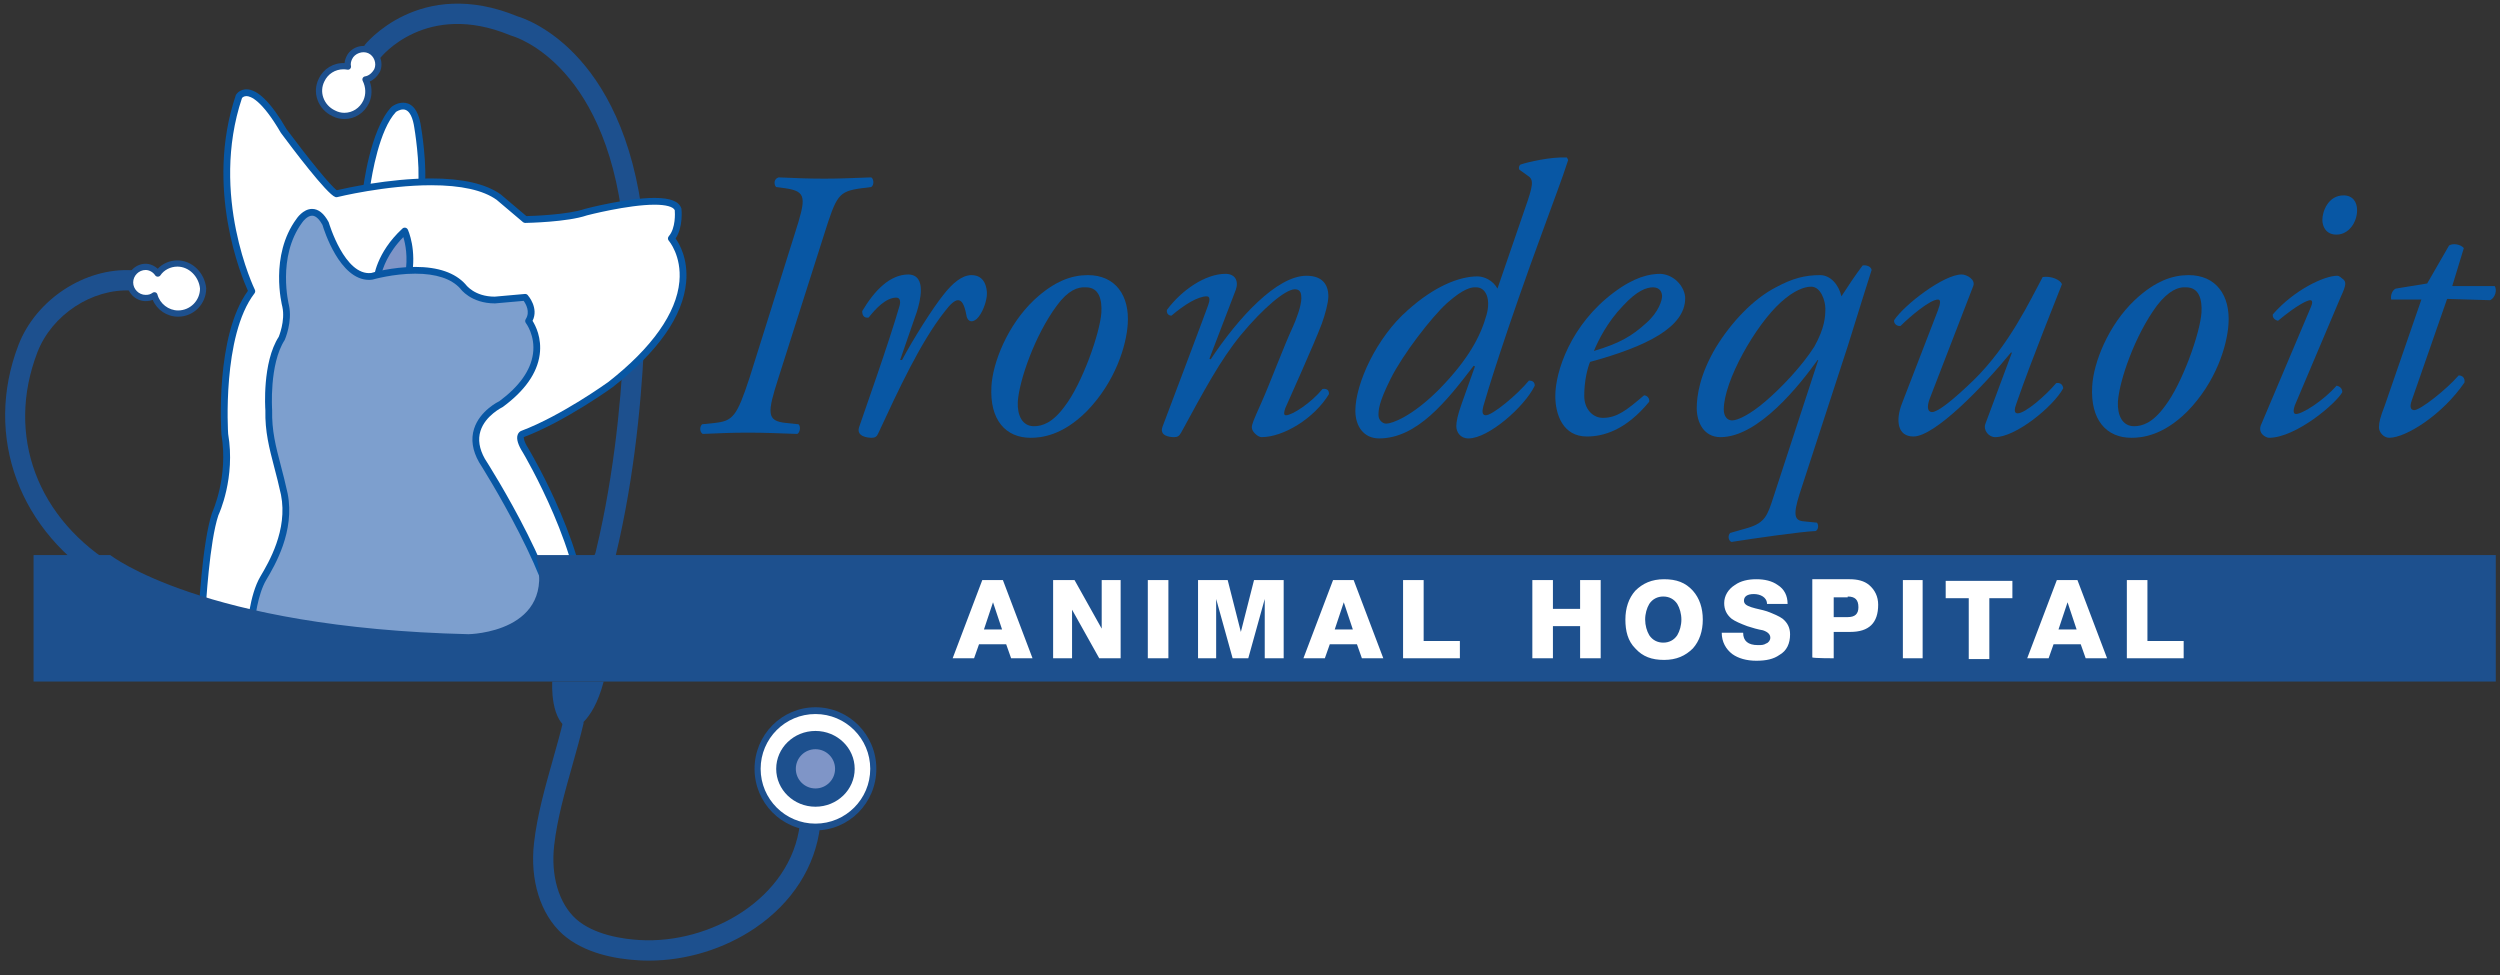
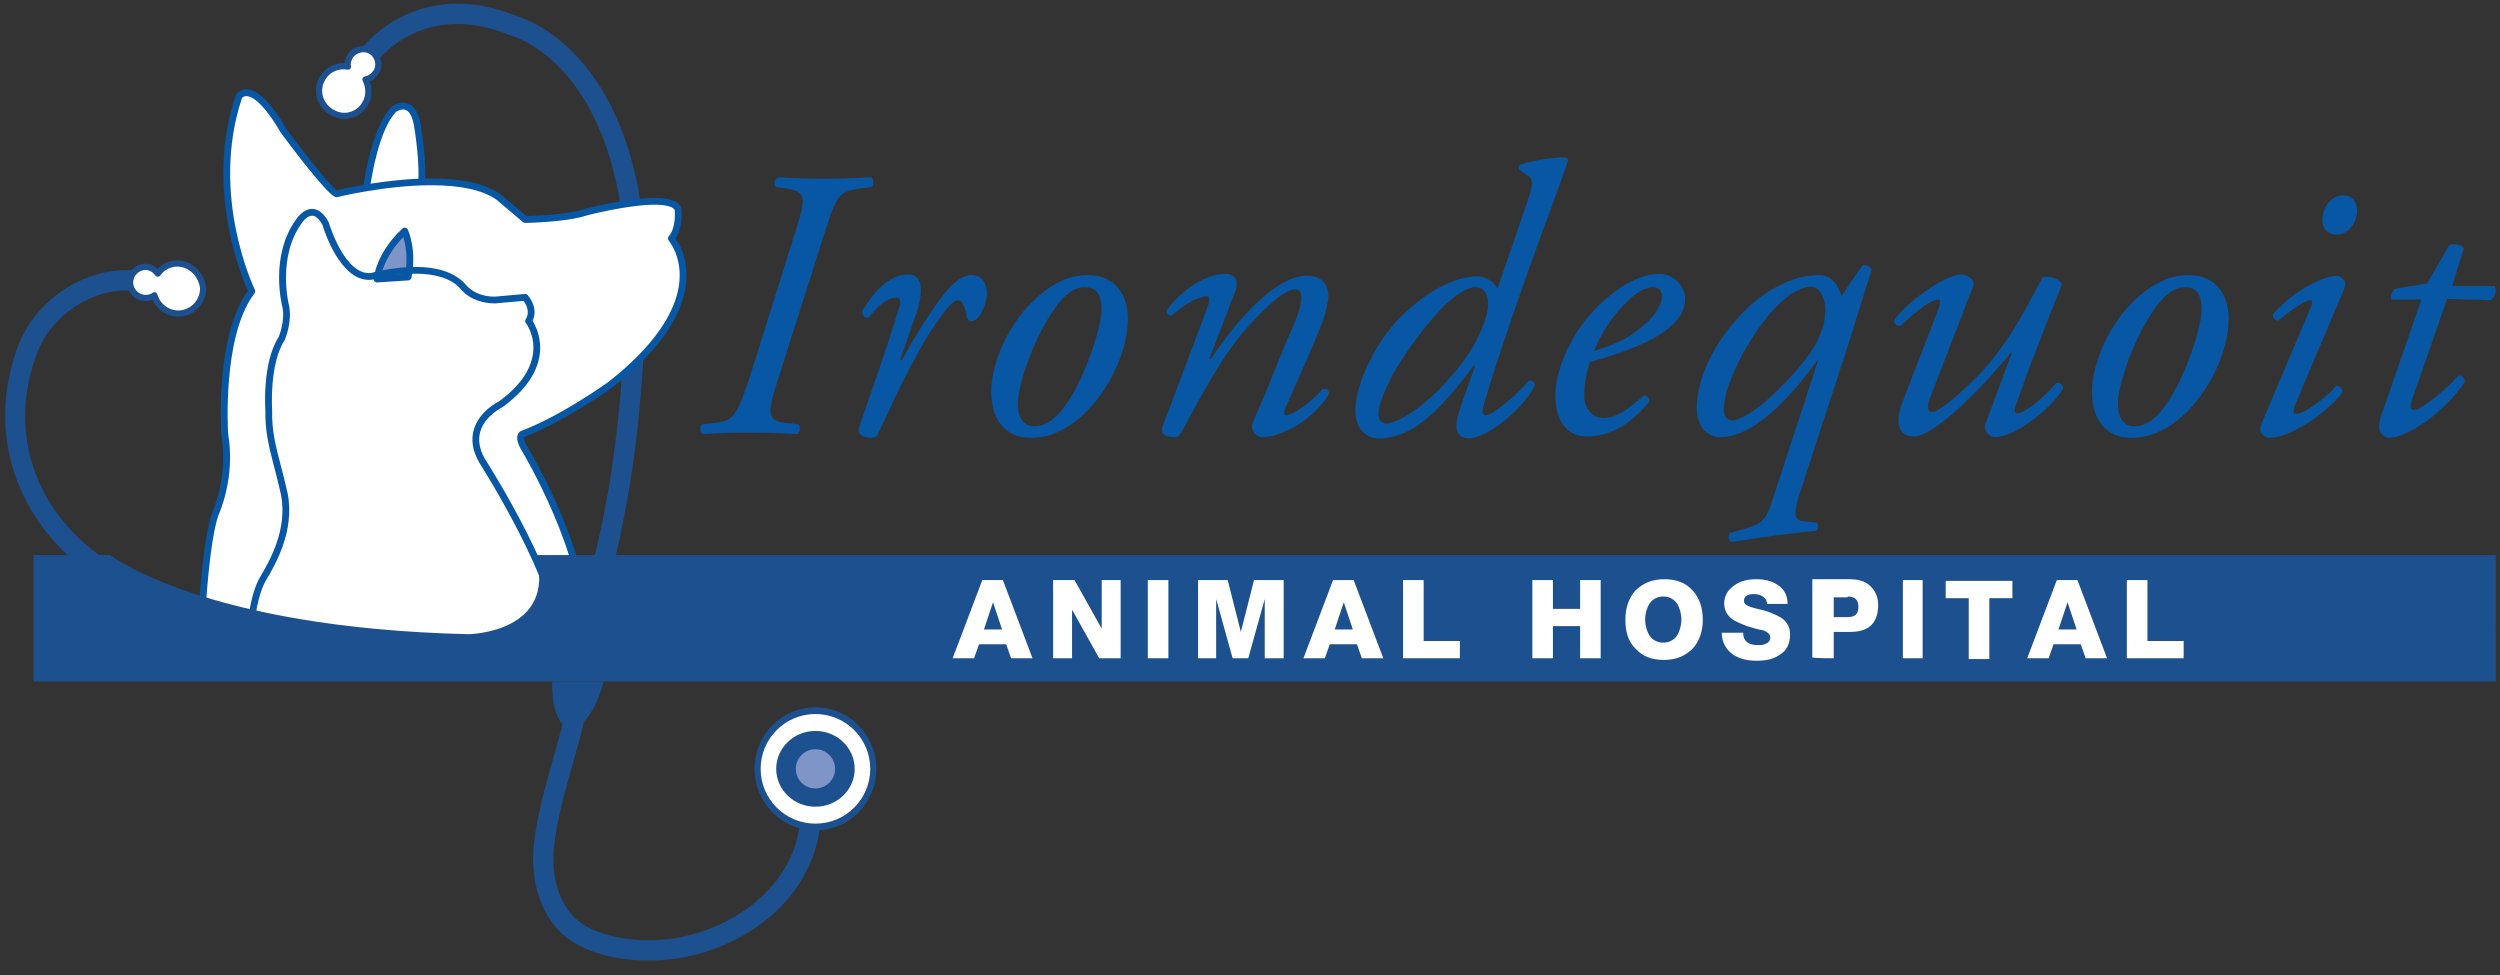
<svg xmlns="http://www.w3.org/2000/svg" version="1.1" id="Layer_1" x="0px" y="0px" viewBox="0 0 400 156" enable-background="new 0 0 400 156" xml:space="preserve">
  <rect x="0" y="0" width="400" height="156" fill="#333333" stroke="none" />
  <g>
    <path fill="#0857A4" d="M127.15,37.434c1.852-5.761,1.955-6.79-1.44-7.304l-1.543-0.206c-0.411-0.514-0.309-1.337,0.411-1.543   c2.469,0.103,4.629,0.206,7.304,0.206c2.572,0,4.526-0.103,7.51-0.206c0.411,0.206,0.514,1.234,0,1.543l-1.646,0.206   c-3.601,0.514-3.909,1.132-5.864,7.304l-7.304,22.941c-1.852,5.761-1.955,6.995,1.234,7.304l1.955,0.206   c0.411,0.411,0.206,1.337-0.206,1.543c-3.086-0.103-5.144-0.206-7.921-0.206c-2.572,0-4.732,0.103-7.201,0.206   c-0.514-0.309-0.514-1.132-0.103-1.543l1.955-0.206c2.983-0.309,3.601-1.029,5.658-7.304L127.15,37.434z" />
    <path fill="#0857A4" d="M146.696,49.882l-2.675,7.716h0.309c1.852-3.498,4.938-8.333,6.584-10.39   c1.44-1.852,2.983-3.189,4.526-3.189c2.16,0,2.469,2.057,2.469,2.983c0,0.926-0.514,2.675-1.337,3.703   c-0.72,0.926-1.749,1.029-1.955-0.309c-0.309-1.646-0.72-2.366-1.337-2.366c-0.514,0-1.234,0.617-2.16,1.852   c-3.806,4.835-7.304,12.345-10.596,19.443c-0.206,0.514-0.514,0.72-1.029,0.72c-0.72,0-2.469-0.206-2.057-1.646   c0.823-2.469,4.732-13.374,6.481-19.443c0.206-0.72,0.103-1.337-0.514-1.337c-1.646,0-3.292,1.749-4.424,3.189   c-0.617,0.103-1.029-0.206-1.029-1.029c1.955-3.292,4.424-5.864,7.407-5.864C148.342,44.018,147.21,48.236,146.696,49.882z" />
    <path fill="#0857A4" d="M180.438,51.837c-0.206,3.395-1.955,9.259-6.584,13.991c-3.909,3.909-7.304,4.218-8.95,4.218   c-4.012,0-6.584-2.88-6.275-8.23c0.206-3.806,2.572-9.773,6.79-13.785c3.292-3.086,6.07-4.012,8.641-4.012   C178.484,44.018,180.747,47.31,180.438,51.837z M169.122,48.853c-3.601,4.835-6.07,12.139-6.275,15.431   c-0.103,2.16,0.72,3.909,2.572,3.909c1.337,0,2.983-0.514,4.938-3.189c2.778-3.601,5.658-11.728,5.864-15.02   c0.103-1.955-0.309-4.012-2.469-4.012C172.414,45.87,170.871,46.487,169.122,48.853z" />
    <path fill="#0857A4" d="M193.503,57.392l0.206,0.103c4.424-6.687,10.596-13.374,15.328-13.374c2.469,0,3.498,1.337,3.498,3.292   c0,1.029-0.514,2.88-1.029,4.321c-1.132,3.086-5.658,13.065-5.864,13.579c-0.206,0.617-0.309,1.132,0.103,1.132   c1.029,0,4.115-2.057,5.864-4.218c0.926-0.103,1.029,0.411,1.029,0.823c-2.366,3.909-7.304,6.893-10.802,6.893   c-0.514,0-1.543-0.823-1.543-1.543c0-0.514,0.206-1.029,1.543-4.012c1.337-2.983,3.601-9.053,5.041-12.139   c0.514-1.132,1.337-3.292,1.337-4.526c0-0.72-0.103-1.44-1.029-1.44c-1.543,0-5.144,3.086-8.641,7.304   c-3.292,4.012-5.864,8.847-9.567,15.637c-0.309,0.514-0.514,0.72-1.132,0.72c-0.72,0-2.366-0.206-1.852-1.646   c0.309-0.823,6.995-18.517,7.304-19.443c0.309-0.823,0.309-1.44-0.206-1.44c-1.44,0-3.601,1.337-5.658,3.086   c-0.514,0-0.823-0.411-0.72-0.926c2.366-3.189,6.172-5.761,9.362-5.761c1.543,0,2.16,1.132,1.646,2.572L193.503,57.392z" />
    <path fill="#0857A4" d="M244.015,33.319c1.234-3.498,1.44-4.526,0.514-5.144l-1.44-1.029c-0.103-0.206-0.103-0.617,0.206-0.823   c1.235-0.411,4.732-1.234,7.407-1.132l0.206,0.411c-1.132,3.498-2.057,5.761-3.909,10.905c-6.172,16.768-9.156,26.644-9.67,28.496   c-0.206,0.823-0.206,1.44,0.411,1.44c1.029,0,4.938-3.189,6.893-5.555c0.514,0,0.926,0.206,0.926,0.823   c-1.646,3.395-7.407,8.436-10.596,8.436c-1.337,0-1.955-1.029-1.955-1.955c0-0.72,0.206-1.749,0.823-3.498l2.16-6.07l-0.206-0.103   c-4.321,5.658-9.053,11.625-15.122,11.625c-2.469,0-3.806-1.955-3.806-4.424c0-4.321,3.395-11.728,8.333-16.048   c4.218-3.806,8.23-5.452,11.213-5.452c1.029,0,2.469,0.617,3.189,1.955L244.015,33.319z M231.464,48.545   c-2.469,2.263-6.995,8.127-8.95,12.036c-1.955,3.909-1.955,5.041-1.955,5.864c0,0.72,0.617,1.337,1.234,1.337   c0.926,0,4.115-1.132,8.436-5.452c4.835-4.938,6.687-8.641,7.613-11.933c0.72-2.572-0.103-4.424-1.646-4.424   C234.756,45.87,233.11,47.105,231.464,48.545z" />
    <path fill="#0857A4" d="M269.63,47.722c0,4.629-6.172,7.716-15.225,10.185c-0.411,1.029-0.926,2.983-0.926,5.452   c0,2.057,1.337,3.498,2.983,3.498c2.263,0,3.806-1.234,6.584-3.601c0.514,0,0.926,0.514,0.823,1.029   c-3.806,4.629-7.407,5.555-9.979,5.555c-3.806,0-5.041-3.498-5.041-6.481c0-3.909,2.469-11.419,9.362-16.563   c3.292-2.469,5.658-2.983,7.51-2.983C268.19,44.018,269.63,46.179,269.63,47.722z M259.652,48.956   c-2.469,2.572-3.909,5.452-4.629,7.201c4.115-1.234,6.07-2.366,8.436-4.526c1.955-1.749,2.469-3.601,2.469-4.218   c0-0.617-0.309-1.44-1.44-1.44C263.458,45.973,261.915,46.487,259.652,48.956z" />
    <path fill="#0857A4" d="M287.942,78.996c-1.029,3.292-0.926,4.321,0.72,4.424l2.057,0.206c0.309,0.411,0.206,1.132-0.206,1.337   c-2.366,0.103-9.567,1.132-13.477,1.749c-0.514-0.206-0.617-1.029-0.206-1.44l2.88-0.823c2.675-0.823,3.086-1.955,4.012-4.835   l7.201-22.015h-0.103c-2.88,4.012-9.464,12.345-15.534,12.345c-2.675,0-3.806-2.366-3.806-4.629c0-2.057,0.514-5.452,3.086-9.773   c2.469-4.012,5.967-7.716,9.567-9.567c2.675-1.44,4.629-1.955,7.098-1.955c1.646,0,2.983,1.543,3.395,3.395   c0.926-1.44,2.366-3.601,3.395-4.938c0.514-0.103,1.337,0.103,1.44,0.72c-0.617,1.852-1.543,4.938-3.806,12.139L287.942,78.996z    M284.959,48.339c-4.115,3.703-9.156,12.654-9.156,17.18c0,1.029,0.514,1.749,1.337,1.749c0.926,0,2.983-1.029,5.247-2.983   c2.572-2.16,5.967-5.761,7.921-8.847c1.646-2.983,1.749-4.732,1.749-6.07c0-1.234-0.72-3.498-2.263-3.498   C288.662,45.87,287.016,46.487,284.959,48.339z" />
    <path fill="#0857A4" d="M308.723,63.873c-0.514,1.44-0.206,2.057,0.411,2.057c0.926,0,3.395-1.955,6.687-5.144   c5.658-5.555,8.95-12.654,11.008-16.46c1.337-0.206,2.778,0.411,3.086,1.132c-0.617,1.646-4.732,11.728-7.304,19.135   c-0.309,0.823-0.411,1.543,0.206,1.543c1.234,0,4.526-2.88,6.172-4.835c0.514-0.103,1.029,0.103,1.132,0.823   c-1.646,2.983-7.613,7.818-10.905,7.818c-1.029,0-1.955-1.132-1.543-2.16l4.218-11.316l-0.103-0.103   c-4.526,5.555-12.242,13.477-15.637,13.477c-2.572,0-2.88-2.572-1.852-5.247l5.761-14.917c0.411-1.132,0.514-1.749,0-1.749   c-1.234,0-4.424,2.675-5.967,4.218c-0.617,0.103-1.132-0.411-1.029-0.926c1.646-2.469,7.921-7.304,10.802-7.304   c0.823,0,2.263,0.823,1.852,1.852L308.723,63.873z" />
    <path fill="#0857A4" d="M356.559,51.837c-0.206,3.395-1.955,9.259-6.584,13.991c-3.909,3.909-7.304,4.218-8.95,4.218   c-4.012,0-6.584-2.88-6.275-8.23c0.206-3.806,2.572-9.773,6.79-13.785c3.292-3.086,6.07-4.012,8.641-4.012   C354.604,44.018,356.868,47.31,356.559,51.837z M345.14,48.853c-3.601,4.835-6.07,12.139-6.275,15.431   c-0.103,2.16,0.72,3.909,2.572,3.909c1.337,0,2.983-0.514,4.938-3.189c2.778-3.601,5.658-11.728,5.864-15.02   c0.103-1.955-0.309-4.012-2.469-4.012C348.535,45.87,346.992,46.487,345.14,48.853z" />
    <path fill="#0857A4" d="M369.727,49.162c0.309-0.72,0.309-1.132-0.103-1.132s-2.057,0.72-5.144,3.292   c-0.514-0.103-0.926-0.514-0.823-1.029c3.395-3.909,8.23-6.172,10.287-6.172c0.411,0,0.72,0.411,1.029,0.617   c0.411,0.411,0.411,0.926-0.411,2.675l-7.407,17.489c-0.206,0.617-0.309,1.337,0.206,1.337c1.029,0,4.424-2.16,6.481-4.526   c0.617,0.103,0.926,0.514,0.926,1.029c-0.926,1.749-7.407,7.304-11.728,7.304c-0.309,0-0.72-0.206-1.029-0.514   c-0.411-0.411-0.514-1.029-0.206-1.646L369.727,49.162z M377.134,33.628c0,1.955-1.337,3.909-3.292,3.909   c-1.646,0-2.263-1.234-2.263-2.366c0-1.337,0.926-3.909,3.395-3.909C376.414,31.262,377.134,32.291,377.134,33.628z" />
    <path fill="#0857A4" d="M391.536,47.825l-5.658,16.254c-0.411,1.132-0.103,1.543,0.411,1.543c0.926,0,5.041-3.189,7.098-5.555   c0.617,0,1.029,0.411,0.926,1.132c-3.498,5.144-9.362,8.847-12.036,8.847c-0.926,0-1.646-0.926-1.646-1.646   c0-0.823,0.206-1.646,0.926-3.498l5.864-16.974h-4.835c-0.103-0.617,0.103-1.44,0.72-1.749l5.041-0.823l3.498-6.07   c0.617-0.411,1.852-0.206,2.366,0.411l-1.852,6.07h6.79c0.411,0.617,0.103,1.852-0.72,2.263L391.536,47.825L391.536,47.825z" />
  </g>
  <g>
    <g>
      <path fill="#1D508E" d="M97.942,91.175l-3.143-0.817c6.466-24.909,5.161-51.528,5.146-51.794C97.8,10.482,82.519,5.91,81.87,5.729    l-0.196-0.068C68.152,0.035,60.923,9.171,60.852,9.264l-2.576-1.979c0.088-0.112,8.815-11.156,24.557-4.659    c1.688,0.499,18.091,6.11,20.353,35.728C103.203,38.666,104.532,65.786,97.942,91.175z" />
    </g>
    <g>
      <path fill="#FFFFFF" d="M58.59,16.288c0.541-1.19,0.433-2.49-0.108-3.572c0.758-0.108,1.407-0.649,1.841-1.407    c0.541-1.19,0-2.706-1.19-3.248c-1.19-0.541-2.706,0-3.248,1.19c-0.217,0.433-0.325,0.975-0.217,1.407    c-1.732-0.325-3.464,0.541-4.221,2.165c-0.975,1.948-0.108,4.33,1.948,5.304C55.233,19.102,57.615,18.344,58.59,16.288z" />
      <path fill="#1D508E" d="M55.096,19.047C55.095,19.047,55.095,19.047,55.096,19.047c-0.674,0-1.343-0.166-1.936-0.48    c-1.121-0.531-1.971-1.47-2.374-2.633c-0.383-1.11-0.307-2.294,0.213-3.335c0.746-1.6,2.362-2.586,4.135-2.504    c0.028-0.354,0.132-0.724,0.304-1.069c0.452-0.996,1.543-1.676,2.706-1.676c0.42,0,0.821,0.086,1.194,0.255    c1.444,0.656,2.102,2.446,1.439,3.907c-0.419,0.736-0.984,1.262-1.613,1.525c0.41,1.143,0.373,2.375-0.118,3.455    C58.295,18.072,56.785,19.047,55.096,19.047z M54.942,11.088c-1.319,0-2.486,0.745-3.046,1.945    c-0.405,0.81-0.463,1.721-0.168,2.575c0.314,0.909,0.98,1.644,1.877,2.069c0.469,0.247,0.977,0.373,1.489,0.374l0,0    c1.299,0,2.466-0.757,3.044-1.977c0.442-0.973,0.405-2.119-0.104-3.137c-0.071-0.143-0.07-0.313,0.004-0.454    c0.074-0.142,0.213-0.24,0.371-0.263c0.563-0.081,1.102-0.504,1.478-1.161c0.413-0.912-0.028-2.121-0.964-2.546    c-0.924-0.42-2.179,0.045-2.587,0.943c-0.187,0.377-0.258,0.794-0.187,1.08c0.042,0.164-0.004,0.339-0.12,0.463    c-0.116,0.125-0.287,0.18-0.454,0.148C55.366,11.109,55.152,11.088,54.942,11.088z" />
    </g>
  </g>
  <g>
    <g>
      <path fill="#FFFFFF" d="M58.59,30.577c0,0,1.083-9.526,4.438-13.099c0,0,3.031-2.273,3.789,2.814c0,0,1.083,6.279,0.541,10.176    L58.59,30.577z" />
      <path fill="#0857A4" d="M58.59,31.118c-0.153,0-0.298-0.065-0.402-0.178c-0.104-0.115-0.154-0.27-0.136-0.424    c0.045-0.396,1.142-9.746,4.582-13.409c0.153-0.126,0.916-0.677,1.863-0.677c1.046,0,2.391,0.656,2.856,3.783    c0.043,0.247,1.089,6.395,0.541,10.331c-0.037,0.265-0.262,0.464-0.529,0.467l-8.768,0.109    C58.594,31.118,58.592,31.118,58.59,31.118z M64.496,17.513c-0.595,0-1.139,0.396-1.145,0.4    c-2.656,2.838-3.841,9.982-4.143,12.116l7.669-0.094c0.386-3.789-0.583-9.489-0.594-9.548    C66.087,19.068,65.619,17.513,64.496,17.513z" />
    </g>
    <g>
      <path fill="#FFFFFF" d="M32.283,98.886c0,0,0.541-11.799,2.165-16.671c0,0,2.706-5.737,1.516-12.774c0,0-1.083-15.805,4.33-22.842    c0,0-7.469-15.156-2.057-31.177c0,0,2.057-3.248,7.145,5.521c0,0,7.145,9.634,8.444,10.068c0,0,18.728-4.655,25.981,0.541    l4.221,3.572c0,0,6.603-0.108,9.743-1.19c0,0,13.64-3.572,14.723-0.433c0,0,0.325,3.031-1.083,4.655c0,0,8.227,9.31-9.743,23.383    c0,0-7.469,5.413-14.074,7.903c0,0-0.975,0.325,0.541,2.706c0,0,10.068,16.888,9.31,28.472l-4.438,5.954l-32.476,1.083    l-14.939-3.897L32.283,98.886z" />
      <path fill="#0857A4" d="M56.532,108.196c-0.046,0-0.092-0.006-0.136-0.018l-14.939-3.897c-0.04-0.01-0.079-0.025-0.115-0.044    l-9.31-4.872c-0.186-0.097-0.299-0.294-0.29-0.505c0.022-0.485,0.563-11.93,2.192-16.818c0.049-0.115,2.642-5.737,1.495-12.512    c-0.05-0.698-1.016-15.77,4.237-22.998c-1.011-2.244-6.943-16.484-1.942-31.285c0.014-0.041,0.032-0.08,0.055-0.116    c0.198-0.312,0.767-0.84,1.65-0.84c1.804,0,3.965,2.146,6.421,6.379c3.247,4.372,7.058,9.111,8.042,9.766    c1.26-0.297,8.327-1.886,15.091-1.886c5.02,0,8.767,0.861,11.139,2.56l4.1,3.467c1.123-0.029,6.654-0.219,9.374-1.157    c0.311-0.083,6.742-1.754,11.143-1.754c2.488,0,3.884,0.541,4.269,1.656c0.014,0.039,0.022,0.079,0.026,0.119    c0.014,0.125,0.293,2.897-0.939,4.711c0.619,0.874,2.026,3.306,1.688,6.994c-0.497,5.427-4.46,11.084-11.78,16.816    c-0.091,0.067-7.617,5.494-14.211,7.981c0.048,0.002-0.132,0.445,0.802,1.912c0.423,0.709,10.154,17.18,9.394,28.797    c-0.007,0.104-0.044,0.204-0.106,0.288l-4.438,5.954c-0.098,0.132-0.251,0.211-0.416,0.217l-32.476,1.083    C56.545,108.196,56.539,108.196,56.532,108.196z M41.79,103.25l14.803,3.862l32.137-1.071l4.187-5.616    c0.637-11.282-9.145-27.833-9.245-28c-0.801-1.26-1.08-2.2-0.846-2.861c0.129-0.364,0.394-0.566,0.599-0.634    c6.441-2.429,13.853-7.774,13.927-7.827c6.959-5.451,10.891-11.005,11.352-16.05c0.378-4.135-1.676-6.512-1.697-6.536    c-0.18-0.203-0.181-0.508-0.004-0.713c1.131-1.305,0.995-3.74,0.959-4.175c-0.252-0.557-1.421-0.875-3.225-0.875    c-4.261,0-10.764,1.69-10.829,1.707c-3.144,1.086-9.598,1.204-9.871,1.208c-0.131-0.001-0.259-0.043-0.358-0.128l-4.221-3.572    c-2.149-1.538-5.684-2.331-10.474-2.331c-7.288,0-14.951,1.882-15.027,1.901c-0.099,0.025-0.204,0.02-0.302-0.013    c-1.355-0.451-7.007-7.965-8.707-10.258c-3.092-5.322-4.888-5.89-5.518-5.89c-0.402,0-0.631,0.216-0.708,0.302    c-5.221,15.584,1.984,30.534,2.057,30.684c0.091,0.185,0.069,0.405-0.057,0.569c-5.224,6.792-4.23,22.32-4.219,22.476    c1.199,7.069-1.452,12.801-1.566,13.042c-1.406,4.229-1.991,14.149-2.096,16.121L41.79,103.25z" />
    </g>
  </g>
  <g>
    <g>
      <path fill="#7F95C7" d="M60.321,44.65c0,0,0.325-3.897,4.438-7.686c0,0,1.407,3.031,0.541,7.361L60.321,44.65z" />
      <path fill="#0857A4" d="M60.321,45.192c-0.144,0-0.284-0.059-0.386-0.162c-0.11-0.112-0.166-0.267-0.153-0.424    c0.014-0.168,0.392-4.152,4.611-8.04c0.127-0.118,0.3-0.169,0.472-0.133c0.17,0.034,0.313,0.146,0.386,0.303    c0.061,0.13,1.471,3.242,0.581,7.695c-0.048,0.24-0.251,0.418-0.495,0.433l-4.979,0.325    C60.344,45.191,60.333,45.192,60.321,45.192z M64.534,37.935c-2.489,2.529-3.305,5.006-3.562,6.131l3.873-0.252    C65.303,41.119,64.857,38.996,64.534,37.935z" />
    </g>
    <g>
-       <path fill="#7D9FCE" d="M40.078,100.727c0,0,0.325-5.304,2.057-8.227c1.733-2.923,4.438-7.903,3.356-13.423    c-1.19-5.521-2.599-8.661-2.49-13.423c0,0-0.541-7.469,2.057-11.475c0,0,1.19-2.706,0.649-5.196c0,0-2.057-7.903,2.165-13.64    c0,0,2.165-3.356,4.221,0.433c0,0,2.599,8.985,7.361,8.444c0,0,10.392-3.031,14.615,1.624c0,0,1.516,2.165,5.088,2.165    l4.872-0.433c0,0,1.732,1.948,0.541,3.789c0,0,4.979,6.387-4.438,13.315c0,0-6.387,3.031-3.031,8.985    c0,0,13.532,21.11,12.233,29.77C89.334,103.216,70.281,110.578,40.078,100.727z" />
      <path fill="#0857A4" d="M70.661,106.414c-9.88,0-20.227-1.74-30.751-5.173c-0.235-0.076-0.387-0.302-0.372-0.549    c0.014-0.222,0.353-5.469,2.132-8.47c1.315-2.219,4.394-7.415,3.291-13.044c-0.355-1.646-0.726-3.06-1.083-4.428    c-0.802-3.065-1.494-5.712-1.418-9.112c-0.021-0.261-0.522-7.646,2.143-11.757l0,0c-0.008,0.001,1.067-2.527,0.575-4.787    c-0.082-0.312-2.067-8.199,2.258-14.077c0.024-0.039,1.043-1.591,2.496-1.591c0.999,0,1.886,0.703,2.637,2.087    c0.019,0.035,0.034,0.071,0.044,0.108c0.024,0.083,2.531,8.538,6.78,8.058c0.048-0.023,3.352-0.974,7.04-0.974    c3.665,0,6.369,0.933,8.038,2.771c0.097,0.13,1.465,1.987,4.686,1.987l4.823-0.43c0.175-0.017,0.339,0.051,0.452,0.18    c0.079,0.087,1.806,2.07,0.775,4.122c0.468,0.736,1.512,2.733,1.141,5.418c-0.409,2.969-2.394,5.782-5.897,8.359    c-0.115,0.066-2.796,1.373-3.573,3.834c-0.432,1.369-0.199,2.867,0.693,4.45c0.541,0.843,13.611,21.355,12.297,30.116    c-0.041,0.273-0.284,0.489-0.556,0.461c-0.034,0.015-0.173,0.055-0.373,0.111C83.456,105.63,77.306,106.414,70.661,106.414z     M40.652,100.343c10.276,3.31,20.37,4.988,30.009,4.988c6.546,0,12.597-0.771,17.987-2.289c0.074-0.021,0.138-0.039,0.196-0.056    c0.834-8.585-12.066-28.827-12.198-29.033c-1.063-1.884-1.325-3.672-0.796-5.342c0.924-2.913,3.923-4.365,4.051-4.425    c3.169-2.344,5.009-4.912,5.377-7.582c0.401-2.903-1.118-4.891-1.134-4.911c-0.141-0.182-0.153-0.433-0.027-0.627    c0.757-1.169,0.017-2.443-0.332-2.929l-4.578,0.407c-0.002,0-0.004,0-0.005,0c-3.855,0-5.505-2.296-5.574-2.394    c-1.411-1.55-3.846-2.363-7.193-2.363c-3.535,0-6.795,0.939-6.826,0.949c-0.251,0.037-0.408,0.045-0.564,0.045    c-4.697,0-7.202-7.964-7.452-8.8c-0.378-0.683-0.964-1.472-1.659-1.472c-0.715,0-1.402,0.811-1.606,1.124    c-4.033,5.483-2.115,13.133-2.095,13.21c0.577,2.652-0.626,5.433-0.678,5.55c-2.512,3.885-2.018,11.145-2.012,11.218    c-0.072,3.3,0.571,5.756,1.384,8.865c0.343,1.315,0.734,2.805,1.096,4.483c1.185,6.044-2.042,11.489-3.419,13.814    C41.23,95.088,40.769,99.056,40.652,100.343z" />
    </g>
  </g>
  <path fill="#1D508E" d="M85.729,88.809c3.49,12.462-10.767,12.662-10.767,12.662c-42.472-0.997-57.326-12.662-57.326-12.662H5.373  v20.239h393.951V88.809H85.729z" />
  <g>
    <path fill="#1D508E" d="M17.167,93.572C3.064,85.227-2.651,69.814,2.946,55.219c2.793-7.289,10.651-12.449,18.286-11.973   l-0.197,3.241c-6.268-0.369-12.748,3.874-15.057,9.894C0.89,69.649,5.932,83.15,18.82,90.776L17.167,93.572z" />
  </g>
  <path fill="#1D508E" d="M93.448,91.308c0,0,0.433-1.407,2.165-3.031c0,0,4.114-0.325,4.221,3.572L93.448,91.308z" />
  <path fill="#1D508E" d="M88.359,109.047c0,0-0.433,6.82,3.14,7.686c0,0,3.248-0.649,5.088-7.686H88.359z" />
  <g>
    <path fill="#1D508E" d="M103.842,153.699c-0.577,0-1.154-0.018-1.726-0.053c-3.608-0.206-8.648-1.102-12.128-4.196   c-3.538-3.216-5.23-8.672-4.54-14.609c0.508-4.425,1.766-8.883,2.984-13.193c0.634-2.245,1.29-4.567,1.81-6.799l3.163,0.738   c-0.538,2.305-1.204,4.663-1.848,6.944c-1.182,4.187-2.405,8.516-2.883,12.683c-0.57,4.901,0.733,9.319,3.484,11.82   c2.916,2.591,7.613,3.224,10.15,3.369c11.264,0.694,24.272-6.607,25.683-18.595l3.226,0.379   c-0.76,6.463-4.444,12.244-10.375,16.282C115.9,151.833,109.792,153.699,103.842,153.699z" />
  </g>
  <ellipse fill="#1D508E" cx="130.471" cy="123.013" rx="9.743" ry="9.851" />
  <circle fill="#FFFFFF" cx="130.471" cy="123.013" r="8.768" />
  <ellipse fill="#1D508E" cx="130.471" cy="123.013" rx="6.279" ry="6.062" />
  <circle fill="#7F95C7" cx="130.471" cy="123.013" r="3.14" />
  <g>
    <path fill="#FFFFFF" d="M28.386,42.161c-1.299,0-2.49,0.649-3.14,1.624c-0.433-0.649-1.19-1.083-1.948-1.083   c-1.299,0-2.49,1.083-2.49,2.49c0,1.299,1.083,2.49,2.49,2.49c0.541,0,0.975-0.108,1.407-0.433   c0.433,1.624,1.948,2.923,3.789,2.923c2.165,0,4.006-1.732,4.006-4.006C32.283,44,30.551,42.161,28.386,42.161z" />
    <path fill="#1D508E" d="M28.494,50.67c-1.784,0-3.375-1.08-4.063-2.693c-0.335,0.138-0.703,0.202-1.133,0.202   c-1.62,0-2.988-1.368-2.988-2.988c0-1.62,1.368-2.988,2.988-2.988c0.696,0,1.404,0.302,1.935,0.8   c0.788-0.84,1.945-1.341,3.152-1.341c2.335,0,4.361,1.957,4.61,4.454C32.998,48.65,30.979,50.67,28.494,50.67z M24.706,46.749   c0.055,0,0.11,0.009,0.163,0.027c0.157,0.054,0.276,0.183,0.318,0.342c0.395,1.479,1.785,2.554,3.307,2.554   c1.934,0,3.507-1.574,3.507-3.507c-0.197-1.945-1.786-3.507-3.615-3.507c-1.105,0-2.147,0.537-2.724,1.402   c-0.185,0.277-0.645,0.277-0.829,0c-0.349-0.522-0.951-0.861-1.534-0.861c-1.079,0-1.991,0.912-1.991,1.991   s0.912,1.991,1.991,1.991c0.477,0,0.788-0.093,1.109-0.334C24.495,46.784,24.599,46.749,24.706,46.749z" />
  </g>
  <path fill="#FFFFFF" d="M349.386,105.324v-2.767h-5.797v-9.749h-3.294v12.516H349.386z M327.779,105.324l0.79-2.24h4.348l0.79,2.24  h3.425l-4.743-12.516h-3.294l-4.743,12.516C324.486,105.324,327.779,105.324,327.779,105.324z M330.809,96.365l1.449,4.348h-2.898  L330.809,96.365L330.809,96.365z M311.311,92.94v2.767H315v9.749h3.294v-9.749h3.689V92.94H311.311z M307.622,105.324V92.808h-3.162  v12.516H307.622z M295.633,95.443c1.186,0,1.713,0.527,1.713,1.713c0,1.054-0.527,1.581-1.713,1.581h-2.24v-3.162h2.24V95.443z   M293.394,105.324v-4.216h2.635c3.03,0,4.479-1.449,4.479-4.348c0-1.317-0.527-2.371-1.449-3.162  c-0.79-0.659-1.844-0.922-3.162-0.922h-5.929v12.516C290.232,105.324,293.394,105.324,293.394,105.324z M277.189,104.665  c0.922,0.659,2.24,1.054,3.821,1.054c1.581,0,2.767-0.263,3.689-0.922c1.186-0.659,1.713-1.844,1.713-3.294  c0-1.054-0.395-1.844-1.186-2.503c-0.527-0.395-1.449-0.79-2.503-1.186c-0.79-0.263-1.713-0.395-2.503-0.659  c-0.79-0.263-1.186-0.527-1.186-1.054c0-0.659,0.527-1.054,1.581-1.054c0.527,0,1.054,0.132,1.449,0.395  c0.395,0.263,0.659,0.659,0.659,1.186h3.294c0-1.317-0.527-2.371-1.581-3.03c-0.922-0.659-2.108-0.922-3.425-0.922  c-1.317,0-2.503,0.263-3.425,0.922c-1.054,0.659-1.713,1.713-1.713,2.898c0,1.054,0.395,1.844,1.186,2.503  c0.527,0.395,1.449,0.79,2.503,1.186c0.79,0.263,1.713,0.527,2.503,0.659c0.79,0.263,1.186,0.659,1.186,1.186  c0,0.395-0.263,0.79-0.659,0.922c-0.395,0.263-0.79,0.263-1.317,0.263c-1.581,0-2.371-0.659-2.371-1.976h-3.425  C275.476,102.689,276.135,103.875,277.189,104.665z M263.883,96.629c0.527-0.79,1.317-1.186,2.24-1.186s1.713,0.395,2.24,1.186  c0.395,0.659,0.659,1.581,0.659,2.503c0,0.922-0.263,1.844-0.659,2.503c-0.527,0.79-1.317,1.186-2.24,1.186s-1.713-0.395-2.24-1.186  c-0.395-0.659-0.659-1.581-0.659-2.503C263.224,98.21,263.487,97.288,263.883,96.629z M261.643,103.743  c1.186,1.317,2.635,1.844,4.611,1.844c1.976,0,3.425-0.659,4.611-1.844c1.054-1.186,1.581-2.767,1.581-4.611  c0-1.844-0.527-3.425-1.581-4.611c-1.186-1.317-2.635-1.844-4.611-1.844c-1.976,0-3.425,0.659-4.611,1.844  c-1.054,1.186-1.581,2.767-1.581,4.611C260.062,100.976,260.457,102.557,261.643,103.743z M248.468,105.324v-5.138h4.348v5.138  h3.294V92.808h-3.294v4.611h-4.348v-4.611h-3.294v12.516H248.468z M233.581,105.324v-2.767h-5.797v-9.749h-3.294v12.516  C224.491,105.324,233.581,105.324,233.581,105.324z M211.975,105.324l0.79-2.24h4.348l0.79,2.24h3.425l-4.743-12.516h-3.294  l-4.743,12.516C208.681,105.324,211.975,105.324,211.975,105.324z M215.005,96.365l1.449,4.348h-2.898L215.005,96.365  L215.005,96.365z M194.585,105.324v-9.486l0,0l2.635,9.486h2.503l2.635-9.486l0,0v9.486h3.03V92.808h-4.743l-2.108,8.3l0,0  l-2.108-8.3h-4.743v12.516C191.554,105.324,194.585,105.324,194.585,105.324z M186.943,105.324V92.808h-3.294v12.516H186.943z   M171.529,105.324v-7.773l4.348,7.773h3.425V92.808h-3.03v7.773l-4.348-7.773h-3.425v12.516  C168.367,105.324,171.529,105.324,171.529,105.324z M155.851,105.324l0.79-2.24h4.348l0.79,2.24h3.425l-4.743-12.516h-3.294  l-4.743,12.516C152.558,105.324,155.851,105.324,155.851,105.324z M158.882,96.365l1.449,4.348h-2.898L158.882,96.365  L158.882,96.365z" />
</svg>